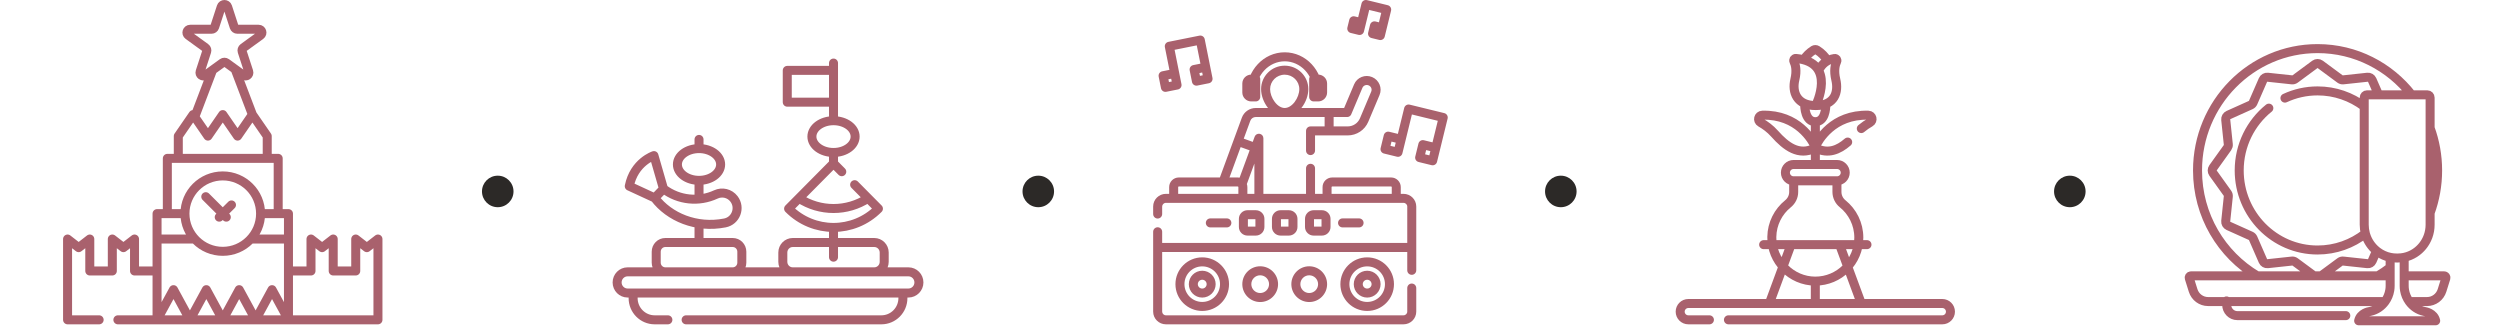
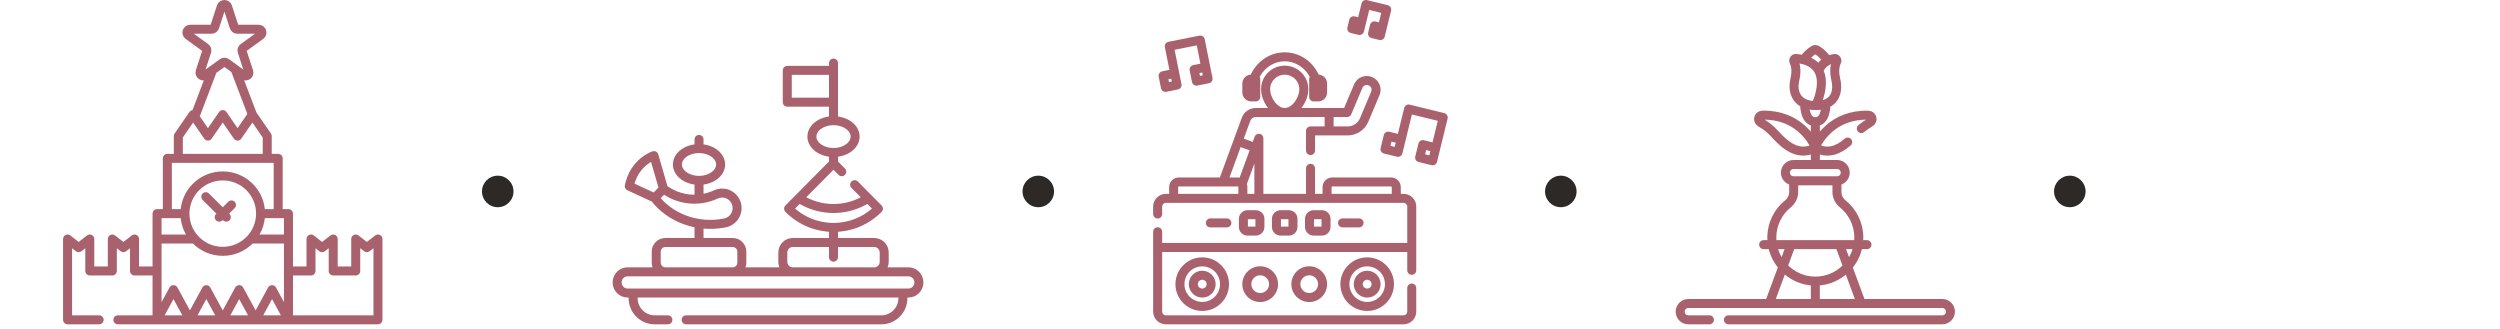
<svg xmlns="http://www.w3.org/2000/svg" width="555" height="73" viewBox="0 0 555 73" fill="none">
  <path d="M22.01 71H15V53.065L17.466 54.978L19.933 53.065V60.156H24.934V53.065L27.401 54.978L29.865 53.065V60.156H34.866M26.169 71H34.866M34.866 71H64.04M34.866 71V47.425H41.057M34.866 71L38.514 64.304L42.16 71M34.866 71L42.16 71M64.04 71H83.906V53.065L81.44 54.978L78.973 53.065V60.156H73.972V53.065L71.506 54.978L69.041 53.065V60.156H64.04M64.04 71L64.04 47.425H57.849M64.04 71L56.746 71M64.04 71L60.393 64.304L56.746 71M43.231 25.956L47.193 15.546M56.033 25.437L52.197 15.359M56.033 25.437L52.743 30.212L49.453 25.438L46.163 30.212L42.873 25.438L39.583 30.212V35.158H59.323V30.212L56.033 25.437ZM52.197 15.359L54.076 16.72C54.657 17.14 55.438 16.575 55.216 15.894L53.758 11.421C53.659 11.117 53.768 10.783 54.027 10.595L57.844 7.83C58.425 7.41 58.126 6.494 57.408 6.494H52.691C52.37 6.494 52.085 6.288 51.986 5.984L50.528 1.51C50.306 0.83 49.341 0.83 49.119 1.51L47.661 5.984C47.562 6.288 47.277 6.494 46.956 6.494H42.239C41.521 6.494 41.222 7.41 41.803 7.83L45.62 10.595C45.88 10.783 45.988 11.117 45.889 11.421L44.431 15.894C44.209 16.575 44.991 17.14 45.571 16.72L47.193 15.546M52.197 15.359L50.259 13.955C49.999 13.767 49.648 13.767 49.388 13.955L47.193 15.546M57.849 47.425C57.849 42.802 54.09 39.054 49.453 39.054C44.816 39.054 41.057 42.802 41.057 47.425M57.849 47.425C57.849 52.047 54.09 55.795 49.453 55.795C44.816 55.795 41.057 52.047 41.057 47.425M43.249 53.065H34.866M64.04 53.065H55.657M37.149 47.425V35.158H61.758V47.425M51.389 45.494L48.669 48.207M50.238 48.207L45.683 43.666M42.16 71L45.807 64.304L49.453 71M42.16 71H49.453M49.453 71L53.1 64.304L56.746 71M49.453 71H56.746" stroke="#A9616D" stroke-width="2" stroke-linecap="round" stroke-linejoin="round" />
  <path d="M185.039 26.796V14M185.039 36.268V33.85M185.039 36.268L175.07 46.326C180.576 51.88 189.503 51.88 195.01 46.326L189.729 40.999M185.039 36.268L186.871 38.117M185.039 57.092V50.492M155.183 53.836V49.62M155.183 32.985V30.951M155.183 44.17V40.041M155.183 40.041C152.534 40.041 150.386 38.462 150.386 36.514C150.386 34.565 152.534 32.986 155.183 32.986C157.832 32.986 159.98 34.565 159.98 36.514C159.98 38.462 157.832 40.041 155.183 40.041ZM152.316 71H195.666C198.306 71 200.446 68.842 200.446 66.179V65.052H140.554V66.179C140.554 68.842 142.694 71 145.334 71H148.271M147.3 41.916C150.701 44.492 155.176 44.908 158.923 43.163C160.327 42.51 161.991 42.916 162.939 44.149C164.46 46.128 163.365 49.013 160.928 49.493C154.59 50.743 148.571 48.202 145.347 43.94M147.3 41.916C146.161 43.097 146.486 42.759 145.347 43.94M147.3 41.916L145.175 34.543C145.175 34.543 140.769 35.964 139.698 41.332L145.347 43.94M177.371 44.004C182.02 47.051 188.058 47.051 192.708 44.004M201.669 60.348H139.331C138.044 60.348 137 61.401 137 62.7C137 63.999 138.044 65.052 139.331 65.052H201.669C202.956 65.052 204 63.999 204 62.7C204 61.401 202.956 60.348 201.669 60.348ZM162.661 53.836H147.705C146.586 53.836 145.679 54.751 145.679 55.88V58.304C145.679 59.433 146.586 60.349 147.705 60.349H162.661C163.78 60.349 164.687 59.433 164.687 58.304V55.88C164.687 54.751 163.78 53.836 162.661 53.836ZM194.087 53.836H175.992C174.774 53.836 173.787 54.831 173.787 56.06V58.124C173.787 59.353 174.774 60.349 175.992 60.349H194.087C195.305 60.349 196.292 59.353 196.292 58.124V56.06C196.292 54.831 195.305 53.836 194.087 53.836ZM189.836 30.323C189.836 28.375 187.689 26.795 185.039 26.795C182.39 26.795 180.243 28.375 180.243 30.323C180.243 32.271 182.39 33.851 185.039 33.851C187.689 33.851 189.836 32.271 189.836 30.323ZM174.773 22.684H185.039V15.628H174.773V22.684Z" stroke="#A9616D" stroke-width="2" stroke-miterlimit="10" stroke-linecap="round" stroke-linejoin="round" />
  <path d="M295.065 24.974L295.067 23.974H295.065L295.065 24.974ZM270.573 40.053C270.383 40.572 270.649 41.147 271.167 41.337C271.685 41.528 272.26 41.262 272.45 40.743L270.573 40.053ZM278.705 32.776L279.644 33.121L279.644 33.121L278.705 32.776ZM274.782 40.553C274.592 41.072 274.857 41.646 275.376 41.837C275.894 42.027 276.469 41.761 276.659 41.243L274.782 40.553ZM278.472 44.033C278.472 44.585 278.92 45.033 279.472 45.033C280.024 45.033 280.472 44.585 280.472 44.033H278.472ZM279.472 30.688H280.472C280.472 30.203 280.124 29.788 279.647 29.703C279.17 29.618 278.7 29.888 278.533 30.343L279.472 30.688ZM276.63 26.469L275.691 26.124L275.691 26.124L276.63 26.469ZM278.785 24.974L278.785 23.974H278.785V24.974ZM290.938 29.063L290.938 28.063C290.386 28.063 289.938 28.511 289.938 29.063H290.938ZM289.938 33.428C289.938 33.98 290.386 34.428 290.938 34.428C291.49 34.428 291.938 33.98 291.938 33.428H289.938ZM289.938 44.033C289.938 44.585 290.386 45.033 290.938 45.033C291.49 45.033 291.938 44.585 291.938 44.033H289.938ZM291.938 37.363C291.938 36.811 291.49 36.363 290.938 36.363C290.386 36.363 289.938 36.811 289.938 37.363H291.938ZM259.554 44.033C259.554 44.585 260.002 45.033 260.554 45.033C261.107 45.033 261.554 44.585 261.554 44.033H259.554ZM274.918 44.033C274.918 44.585 275.366 45.033 275.918 45.033C276.47 45.033 276.918 44.585 276.918 44.033H274.918ZM308.97 44.033C308.97 44.585 309.418 45.033 309.97 45.033C310.523 45.033 310.97 44.585 310.97 44.033H308.97ZM293.607 44.033C293.607 44.585 294.054 45.033 294.607 45.033C295.159 45.033 295.607 44.585 295.607 44.033H293.607ZM287.039 50.393H286.039V50.394L287.039 50.393ZM294.377 50.393H295.377H294.377ZM298.046 48.485C297.494 48.485 297.046 48.932 297.046 49.485C297.046 50.037 297.494 50.485 298.046 50.485V48.485ZM301.715 50.485C302.268 50.485 302.715 50.037 302.715 49.485C302.715 48.932 302.268 48.485 301.715 48.485V50.485ZM272.364 50.485C272.916 50.485 273.364 50.037 273.364 49.485C273.364 48.932 272.916 48.485 272.364 48.485V50.485ZM268.695 48.485C268.143 48.485 267.695 48.932 267.695 49.485C267.695 50.037 268.143 50.485 268.695 50.485V48.485ZM258 51.453C258 50.9 257.552 50.453 257 50.453C256.448 50.453 256 50.9 256 51.453H258ZM256 47.517C256 48.069 256.448 48.517 257 48.517C257.552 48.517 258 48.069 258 47.517H256ZM312.41 60.011C312.41 60.563 312.858 61.011 313.41 61.011C313.962 61.011 314.41 60.563 314.41 60.011H312.41ZM314.41 63.946C314.41 63.394 313.962 62.946 313.41 62.946C312.858 62.946 312.41 63.394 312.41 63.946H314.41ZM299.058 25.981C299.611 25.982 300.059 25.535 300.06 24.983C300.061 24.431 299.614 23.982 299.062 23.981L299.058 25.981ZM301.533 19.114L302.454 19.503L301.533 19.114ZM298.139 24.585C297.924 25.094 298.163 25.681 298.671 25.895C299.18 26.11 299.767 25.872 299.982 25.363L298.139 24.585ZM305.336 20.718L304.414 20.33L305.336 20.718ZM302.836 26.643L301.915 26.254L302.836 26.643ZM276.783 20.528C276.783 21.08 277.23 21.528 277.783 21.528C278.335 21.528 278.783 21.08 278.783 20.528H276.783ZM291.627 20.528C291.627 21.08 292.075 21.528 292.627 21.528C293.18 21.528 293.627 21.08 293.627 20.528H291.627ZM291.638 17.559V16.559C291.086 16.559 290.638 17.006 290.638 17.559H291.638ZM291.638 21.517H290.638C290.638 22.07 291.086 22.517 291.638 22.517V21.517ZM278.772 17.559H279.772C279.772 17.006 279.325 16.559 278.772 16.559V17.559ZM278.772 21.517V22.517C279.325 22.517 279.772 22.07 279.772 21.517H278.772ZM308.178 30.226L308.415 29.255C308.158 29.192 307.886 29.233 307.659 29.371C307.432 29.509 307.269 29.731 307.206 29.988L308.178 30.226ZM311.062 30.931L312.033 31.169V31.169L311.062 30.931ZM310.356 33.815L310.118 34.787C310.655 34.918 311.196 34.589 311.327 34.053L310.356 33.815ZM307.472 33.11L306.501 32.872C306.37 33.409 306.698 33.95 307.235 34.081L307.472 33.11ZM315.868 32.107L316.106 31.136C315.848 31.073 315.576 31.115 315.349 31.252C315.123 31.39 314.96 31.612 314.897 31.87L315.868 32.107ZM318.752 32.813L319.723 33.05L318.752 32.813ZM318.047 35.697L317.809 36.668C318.345 36.799 318.887 36.471 319.018 35.934L318.047 35.697ZM315.163 34.991L314.191 34.754C314.06 35.29 314.389 35.831 314.925 35.962L315.163 34.991ZM312.708 24.202L312.945 23.231C312.688 23.168 312.416 23.21 312.189 23.347C311.962 23.485 311.799 23.707 311.736 23.965L312.708 24.202ZM320.398 26.084L321.37 26.321C321.501 25.785 321.172 25.244 320.636 25.112L320.398 26.084ZM258.207 16.814L258.01 15.833C257.469 15.941 257.118 16.468 257.226 17.01L258.207 16.814ZM261.305 18.878L261.502 19.858C262.043 19.75 262.394 19.223 262.286 18.681L261.305 18.878ZM258.724 19.395L257.744 19.591C257.796 19.851 257.949 20.08 258.17 20.227C258.39 20.374 258.661 20.427 258.921 20.375L258.724 19.395ZM265.09 15.434L264.894 14.454C264.352 14.562 264.001 15.089 264.11 15.631L265.09 15.434ZM267.671 14.917L268.652 14.721L267.671 14.917ZM268.188 17.498L268.385 18.479C268.926 18.37 269.278 17.843 269.169 17.302L268.188 17.498ZM265.607 18.015L264.627 18.212C264.679 18.472 264.832 18.701 265.053 18.848C265.274 18.995 265.544 19.048 265.804 18.996L265.607 18.015ZM259.581 10.274L259.385 9.293C259.125 9.345 258.896 9.498 258.749 9.719C258.602 9.94 258.549 10.21 258.601 10.47L259.581 10.274ZM266.464 8.894L267.445 8.698C267.336 8.156 266.809 7.805 266.268 7.914L266.464 8.894ZM300.516 4.613L300.754 3.641C300.217 3.51 299.676 3.839 299.545 4.375L300.516 4.613ZM301.823 6.765L301.586 7.737C301.843 7.8 302.115 7.758 302.342 7.62C302.569 7.482 302.732 7.26 302.795 7.003L301.823 6.765ZM300.094 6.342L299.122 6.105C299.059 6.363 299.101 6.635 299.239 6.861C299.376 7.088 299.598 7.251 299.856 7.314L300.094 6.342ZM305.129 5.74L305.366 4.769C305.108 4.706 304.836 4.748 304.61 4.886C304.383 5.023 304.22 5.245 304.157 5.503L305.129 5.74ZM306.435 7.893L306.198 8.864C306.456 8.927 306.728 8.885 306.954 8.747C307.181 8.61 307.344 8.388 307.407 8.13L306.435 7.893ZM304.706 7.47L303.734 7.232C303.603 7.769 303.932 8.31 304.468 8.441L304.706 7.47ZM303.232 1L303.47 0.029C302.933 -0.103 302.392 0.226 302.261 0.763L303.232 1ZM307.845 2.127L308.816 2.365C308.879 2.107 308.837 1.835 308.699 1.608C308.562 1.382 308.34 1.219 308.082 1.156L307.845 2.127ZM289.447 19.782H288.447C288.447 20.695 288.062 21.785 287.409 22.642C286.751 23.507 285.953 23.974 285.205 23.974V24.974V25.974C286.8 25.974 288.123 25.006 289 23.854C289.883 22.696 290.447 21.189 290.447 19.782H289.447ZM285.205 24.974V23.974C284.457 23.974 283.659 23.507 283.001 22.642C282.348 21.785 281.963 20.695 281.963 19.782H280.963H279.963C279.963 21.189 280.528 22.696 281.41 23.854C282.287 25.006 283.61 25.974 285.205 25.974V24.974ZM280.963 19.782H281.963C281.963 18.022 283.406 16.579 285.205 16.579V15.579V14.579C282.319 14.579 279.963 16.9 279.963 19.782H280.963ZM285.205 15.579V16.579C287.005 16.579 288.447 18.022 288.447 19.782H289.447H290.447C290.447 16.9 288.091 14.579 285.205 14.579V15.579ZM295.065 24.974H294.065V29.063H295.065H296.065V24.974H295.065ZM271.512 40.398L272.45 40.743L275.765 31.723L274.827 31.378L273.888 31.033L270.573 40.053L271.512 40.398ZM274.827 31.378L274.487 32.319L278.366 33.717L278.705 32.776L279.044 31.835L275.166 30.437L274.827 31.378ZM278.705 32.776L277.767 32.431L274.782 40.553L275.721 40.898L276.659 41.243L279.644 33.121L278.705 32.776ZM279.472 44.033H280.472V30.688H279.472H278.472V44.033H279.472ZM279.472 30.688L278.533 30.343L277.767 32.431L278.705 32.776L279.644 33.121L280.411 31.032L279.472 30.688ZM274.827 31.378L275.765 31.723L277.569 26.814L276.63 26.469L275.691 26.124L273.888 31.033L274.827 31.378ZM276.63 26.469L277.569 26.814C277.753 26.313 278.236 25.974 278.785 25.974V24.974V23.974C277.406 23.974 276.168 24.828 275.691 26.124L276.63 26.469ZM278.785 24.974L278.785 25.974L295.065 25.974L295.065 24.974L295.065 23.974L278.785 23.974L278.785 24.974ZM295.065 29.063L295.065 28.063L290.938 28.063L290.938 29.063L290.938 30.063L295.065 30.063L295.065 29.063ZM290.938 29.063H289.938V33.428H290.938H291.938V29.063H290.938ZM290.938 44.033H291.938V37.363H290.938H289.938V44.033H290.938ZM260.554 44.033H261.554V41.534H260.554H259.554V44.033H260.554ZM260.554 41.534H261.554C261.554 41.468 261.611 41.398 261.701 41.398V40.398V39.398C260.524 39.398 259.554 40.346 259.554 41.534H260.554ZM261.701 40.398V41.398H274.772V40.398V39.398H261.701V40.398ZM274.772 40.398V41.398C274.861 41.398 274.918 41.468 274.918 41.534H275.918H276.918C276.918 40.346 275.948 39.398 274.772 39.398V40.398ZM275.918 41.534H274.918V44.033H275.918H276.918V41.534H275.918ZM309.97 44.033H310.97V41.534H309.97H308.97V44.033H309.97ZM309.97 41.534H310.97C310.97 40.346 310 39.398 308.824 39.398V40.398V41.398C308.914 41.398 308.97 41.468 308.97 41.534H309.97ZM308.824 40.398V39.398H295.753V40.398V41.398H308.824V40.398ZM295.753 40.398V39.398C294.577 39.398 293.607 40.346 293.607 41.534H294.607H295.607C295.607 41.468 295.663 41.398 295.753 41.398V40.398ZM294.607 41.534H293.607V44.033H294.607H295.607V41.534H294.607ZM286.122 51.302V50.302H284.288V51.302V52.302H286.122V51.302ZM284.288 51.302V50.302C284.325 50.302 284.371 50.334 284.371 50.393H283.371H282.371C282.371 51.456 283.238 52.302 284.288 52.302V51.302ZM283.371 50.393H284.371V48.576H283.371H282.371V50.393H283.371ZM283.371 48.576H284.371C284.371 48.635 284.325 48.667 284.288 48.667V47.667V46.667C283.238 46.667 282.371 47.513 282.371 48.576H283.371ZM284.288 47.667V48.667H286.122V47.667V46.667H284.288V47.667ZM286.122 47.667V48.667C286.085 48.667 286.039 48.635 286.039 48.576H287.039H288.039C288.039 47.513 287.172 46.667 286.122 46.667V47.667ZM287.039 48.576H286.039V50.393H287.039H288.039V48.576H287.039ZM287.039 50.393L286.039 50.394C286.039 50.334 286.086 50.302 286.122 50.302V51.302V52.302C287.172 52.302 288.04 51.456 288.039 50.393L287.039 50.393ZM293.46 51.302V50.302H291.626V51.302V52.302H293.46V51.302ZM291.626 51.302V50.302C291.663 50.302 291.709 50.334 291.709 50.393H290.709H289.709C289.709 51.456 290.576 52.302 291.626 52.302V51.302ZM290.709 50.393H291.709V48.576H290.709H289.709V50.393H290.709ZM290.709 48.576H291.709C291.709 48.635 291.663 48.667 291.626 48.667V47.667V46.667C290.576 46.667 289.709 47.513 289.709 48.576H290.709ZM291.626 47.667V48.667H293.46V47.667V46.667H291.626V47.667ZM293.46 47.667V48.667C293.423 48.667 293.377 48.635 293.377 48.576H294.377H295.377C295.377 47.513 294.51 46.667 293.46 46.667V47.667ZM294.377 48.576H293.377V50.393H294.377H295.377V48.576H294.377ZM294.377 50.393H293.377C293.377 50.334 293.423 50.302 293.46 50.302V51.302V52.302C294.51 52.302 295.377 51.456 295.377 50.393H294.377ZM276.95 51.302V52.302H278.784V51.302V50.302H276.95V51.302ZM278.784 51.302V52.302C279.834 52.302 280.702 51.456 280.702 50.393H279.702H278.702C278.702 50.334 278.748 50.302 278.784 50.302V51.302ZM279.702 50.393H280.702V48.576H279.702H278.702V50.393H279.702ZM279.702 48.576H280.702C280.702 47.513 279.834 46.667 278.784 46.667V47.667V48.667C278.748 48.667 278.702 48.635 278.702 48.576H279.702ZM278.784 47.667V46.667H276.95V47.667V48.667H278.784V47.667ZM276.95 47.667V46.667C275.9 46.667 275.033 47.513 275.033 48.576H276.033H277.033C277.033 48.635 276.987 48.667 276.95 48.667V47.667ZM276.033 48.576H275.033V50.393H276.033H277.033V48.576H276.033ZM276.033 50.393H275.033C275.033 51.456 275.9 52.302 276.95 52.302V51.302V50.302C276.987 50.302 277.033 50.334 277.033 50.393H276.033ZM298.046 49.485V50.485H301.715V49.485V48.485H298.046V49.485ZM272.364 49.485V48.485H268.695V49.485V50.485H272.364V49.485ZM257 51.453H256V54.937H257H258V51.453H257ZM257 54.937V55.937H313.41V54.937V53.937H257V54.937ZM313.41 54.937H314.41V45.85H313.41H312.41V54.937H313.41ZM313.41 45.85H314.41C314.41 44.286 313.132 43.033 311.576 43.033V44.033V45.033C312.045 45.033 312.41 45.408 312.41 45.85H313.41ZM311.576 44.033V43.033H258.834V44.033V45.033H311.576V44.033ZM258.834 44.033V43.033C257.278 43.033 256 44.286 256 45.85H257H258C258 45.408 258.365 45.033 258.834 45.033V44.033ZM257 45.85H256V47.517H257H258V45.85H257ZM313.41 60.011H314.41V54.937H313.41H312.41V60.011H313.41ZM313.41 63.946H312.41V69.182H313.41H314.41V63.946H313.41ZM313.41 69.182H312.41C312.41 69.625 312.045 70 311.576 70V71V72C313.132 72 314.41 70.747 314.41 69.182H313.41ZM311.576 71V70H258.834V71V72H311.576V71ZM258.834 71V70C258.366 70 258 69.625 258 69.182H257H256C256 70.747 257.278 72 258.834 72V71ZM257 69.182H258V54.937H257H256V69.182H257ZM295.065 24.974L295.064 25.974L299.058 25.981L299.06 24.981L299.062 23.981L295.067 23.974L295.065 24.974ZM304.229 18.032L304.618 17.111C303.067 16.457 301.268 17.168 300.611 18.725L301.533 19.114L302.454 19.503C302.675 18.979 303.291 18.722 303.84 18.954L304.229 18.032ZM301.533 19.114L300.611 18.725L298.139 24.585L299.06 24.974L299.982 25.363L302.454 19.503L301.533 19.114ZM302.836 26.643L303.757 27.032L306.257 21.107L305.336 20.718L304.414 20.33L301.915 26.254L302.836 26.643ZM305.336 20.718L306.257 21.107C306.914 19.55 306.168 17.765 304.618 17.111L304.229 18.032L303.84 18.954C304.39 19.186 304.635 19.806 304.414 20.33L305.336 20.718ZM295.065 29.063V30.063H299.189V29.063V28.063H295.065V29.063ZM302.836 26.643L301.915 26.254C301.452 27.35 300.378 28.063 299.189 28.063V29.063V30.063C301.182 30.063 302.982 28.869 303.757 27.032L302.836 26.643ZM277.783 20.528H278.783C278.783 16.646 281.718 13.611 285.205 13.611V12.611V11.611C280.494 11.611 276.783 15.665 276.783 20.528H277.783ZM285.205 12.611V13.611C288.692 13.611 291.627 16.646 291.627 20.528H292.627H293.627C293.627 15.665 289.916 11.611 285.205 11.611V12.611ZM291.638 17.559V18.559H292.627V17.559V16.559H291.638V17.559ZM293.617 18.549H292.617V20.528H293.617H294.617V18.549H293.617ZM292.627 21.517V20.517H291.638V21.517V22.517H292.627V21.517ZM291.638 21.517H292.638V17.559H291.638H290.638V21.517H291.638ZM293.617 20.528H292.617C292.617 20.528 292.617 20.528 292.617 20.527C292.618 20.526 292.618 20.524 292.618 20.523C292.619 20.521 292.62 20.521 292.62 20.52C292.62 20.52 292.621 20.52 292.623 20.519C292.624 20.518 292.625 20.518 292.626 20.518C292.628 20.517 292.628 20.517 292.627 20.517V21.517V22.517C293.726 22.517 294.617 21.627 294.617 20.528H293.617ZM292.627 17.559V18.559C292.628 18.559 292.628 18.559 292.626 18.559C292.625 18.558 292.624 18.558 292.623 18.558C292.621 18.557 292.62 18.556 292.62 18.556C292.62 18.556 292.619 18.555 292.618 18.553C292.618 18.552 292.618 18.551 292.617 18.549C292.617 18.548 292.617 18.548 292.617 18.549H293.617H294.617C294.617 17.45 293.726 16.559 292.627 16.559V17.559ZM278.772 17.559V16.559H277.783V17.559V18.559H278.772V17.559ZM276.793 18.549H275.793V20.528H276.793H277.793V18.549H276.793ZM277.783 21.517V22.517H278.772V21.517V20.517H277.783V21.517ZM278.772 21.517H279.772V17.559H278.772H277.772V21.517H278.772ZM276.793 20.528H275.793C275.793 21.627 276.684 22.517 277.783 22.517V21.517V20.517C277.782 20.517 277.783 20.517 277.784 20.518C277.785 20.518 277.786 20.518 277.787 20.519C277.789 20.52 277.79 20.52 277.79 20.52C277.79 20.521 277.791 20.521 277.792 20.523C277.792 20.524 277.793 20.526 277.793 20.527C277.793 20.528 277.793 20.528 277.793 20.528H276.793ZM277.783 17.559V16.559C276.684 16.559 275.793 17.45 275.793 18.549H276.793H277.793C277.793 18.548 277.793 18.548 277.793 18.549C277.793 18.551 277.792 18.552 277.792 18.553C277.791 18.555 277.79 18.556 277.79 18.556C277.79 18.556 277.789 18.557 277.787 18.558C277.786 18.558 277.785 18.558 277.784 18.559C277.783 18.559 277.782 18.559 277.783 18.559V17.559ZM271.845 63.083H270.845C270.845 65.263 269.077 67.031 266.897 67.031V68.031V69.031C270.182 69.031 272.845 66.368 272.845 63.083H271.845ZM266.897 68.031V67.031C264.716 67.031 262.948 65.263 262.948 63.083H261.948H260.948C260.948 66.368 263.611 69.031 266.897 69.031V68.031ZM261.948 63.083H262.948C262.948 60.902 264.716 59.135 266.897 59.135V58.135V57.135C263.611 57.135 260.948 59.798 260.948 63.083H261.948ZM266.897 58.135V59.135C269.077 59.135 270.845 60.902 270.845 63.083H271.845H272.845C272.845 59.798 270.182 57.135 266.897 57.135V58.135ZM308.462 63.083H307.462C307.462 65.263 305.694 67.031 303.514 67.031V68.031V69.031C306.799 69.031 309.462 66.368 309.462 63.083H308.462ZM303.514 68.031V67.031C301.333 67.031 299.565 65.263 299.565 63.083H298.565H297.565C297.565 66.368 300.228 69.031 303.514 69.031V68.031ZM298.565 63.083H299.565C299.565 60.902 301.333 59.135 303.514 59.135V58.135V57.135C300.228 57.135 297.565 59.798 297.565 63.083H298.565ZM303.514 58.135V59.135C305.694 59.135 307.462 60.902 307.462 63.083H308.462H309.462C309.462 59.798 306.799 57.135 303.514 57.135V58.135ZM282.731 63.083H281.731C281.731 64.17 280.849 65.052 279.762 65.052V66.052V67.052C281.954 67.052 283.731 65.275 283.731 63.083H282.731ZM279.762 66.052V65.052C278.675 65.052 277.793 64.17 277.793 63.083H276.793H275.793C275.793 65.275 277.57 67.052 279.762 67.052V66.052ZM276.793 63.083H277.793C277.793 61.995 278.675 61.114 279.762 61.114V60.114V59.114C277.57 59.114 275.793 60.891 275.793 63.083H276.793ZM279.762 60.114V61.114C280.849 61.114 281.731 61.995 281.731 63.083H282.731H283.731C283.731 60.891 281.954 59.114 279.762 59.114V60.114ZM293.617 63.083H292.617C292.617 64.17 291.736 65.052 290.648 65.052V66.052V67.052C292.84 67.052 294.617 65.275 294.617 63.083H293.617ZM290.648 66.052V65.052C289.561 65.052 288.679 64.17 288.679 63.083H287.679H286.679C286.679 65.275 288.456 67.052 290.648 67.052V66.052ZM287.679 63.083H288.679C288.679 61.995 289.561 61.114 290.648 61.114V60.114V59.114C288.456 59.114 286.679 60.891 286.679 63.083H287.679ZM290.648 60.114V61.114C291.736 61.114 292.617 61.995 292.617 63.083H293.617H294.617C294.617 60.891 292.84 59.114 290.648 59.114V60.114ZM268.876 63.083H267.876C267.876 63.624 267.437 64.062 266.897 64.062V65.062V66.062C268.542 66.062 269.876 64.728 269.876 63.083H268.876ZM266.897 65.062V64.062C266.356 64.062 265.917 63.624 265.917 63.083H264.917H263.917C263.917 64.728 265.251 66.062 266.897 66.062V65.062ZM264.917 63.083H265.917C265.917 62.542 266.356 62.103 266.897 62.103V61.103V60.103C265.251 60.103 263.917 61.437 263.917 63.083H264.917ZM266.897 61.103V62.103C267.437 62.103 267.876 62.542 267.876 63.083H268.876H269.876C269.876 61.437 268.542 60.103 266.897 60.103V61.103ZM305.493 63.083H304.493C304.493 63.624 304.054 64.062 303.514 64.062V65.062V66.062C305.159 66.062 306.493 64.728 306.493 63.083H305.493ZM303.514 65.062V64.062C302.973 64.062 302.534 63.624 302.534 63.083H301.534H300.534C300.534 64.728 301.868 66.062 303.514 66.062V65.062ZM301.534 63.083H302.534C302.534 62.542 302.973 62.103 303.514 62.103V61.103V60.103C301.868 60.103 300.534 61.437 300.534 63.083H301.534ZM303.514 61.103V62.103C304.054 62.103 304.493 62.542 304.493 63.083H305.493H306.493C306.493 61.437 305.159 60.103 303.514 60.103V61.103ZM308.178 30.226L307.94 31.197L310.824 31.903L311.062 30.931L311.299 29.96L308.415 29.255L308.178 30.226ZM311.062 30.931L310.09 30.694L309.385 33.578L310.356 33.815L311.327 34.053L312.033 31.169L311.062 30.931ZM310.356 33.815L310.594 32.844L307.71 32.138L307.472 33.11L307.235 34.081L310.118 34.787L310.356 33.815ZM307.472 33.11L308.444 33.347L309.149 30.463L308.178 30.226L307.206 29.988L306.501 32.872L307.472 33.11ZM315.868 32.107L315.631 33.079L318.514 33.784L318.752 32.813L318.99 31.841L316.106 31.136L315.868 32.107ZM318.752 32.813L317.781 32.575L317.075 35.459L318.047 35.697L319.018 35.934L319.723 33.05L318.752 32.813ZM318.047 35.697L318.284 34.725L315.4 34.02L315.163 34.991L314.925 35.962L317.809 36.668L318.047 35.697ZM315.163 34.991L316.134 35.229L316.84 32.345L315.868 32.107L314.897 31.87L314.191 34.754L315.163 34.991ZM311.062 30.931L312.033 31.169L313.679 24.44L312.708 24.202L311.736 23.965L310.09 30.694L311.062 30.931ZM312.708 24.202L312.47 25.174L320.161 27.055L320.398 26.084L320.636 25.112L312.945 23.231L312.708 24.202ZM320.398 26.084L319.427 25.846L317.781 32.575L318.752 32.813L319.723 33.05L321.37 26.321L320.398 26.084ZM258.207 16.814L258.403 17.794L260.985 17.277L260.788 16.296L260.592 15.316L258.01 15.833L258.207 16.814ZM260.788 16.296L259.808 16.493L260.325 19.074L261.305 18.878L262.286 18.681L261.769 16.1L260.788 16.296ZM261.305 18.878L261.109 17.897L258.528 18.414L258.724 19.395L258.921 20.375L261.502 19.858L261.305 18.878ZM258.724 19.395L259.705 19.198L259.187 16.617L258.207 16.814L257.226 17.01L257.744 19.591L258.724 19.395ZM265.09 15.434L265.287 16.415L267.868 15.898L267.671 14.917L267.475 13.937L264.894 14.454L265.09 15.434ZM267.671 14.917L266.691 15.114L267.208 17.695L268.188 17.498L269.169 17.302L268.652 14.721L267.671 14.917ZM268.188 17.498L267.992 16.518L265.411 17.035L265.607 18.015L265.804 18.996L268.385 18.479L268.188 17.498ZM265.607 18.015L266.588 17.819L266.071 15.238L265.09 15.434L264.11 15.631L264.627 18.212L265.607 18.015ZM260.788 16.296L261.769 16.1L260.562 10.077L259.581 10.274L258.601 10.47L259.808 16.493L260.788 16.296ZM259.581 10.274L259.778 11.254L266.661 9.875L266.464 8.894L266.268 7.914L259.385 9.293L259.581 10.274ZM266.464 8.894L265.484 9.091L266.691 15.114L267.671 14.917L268.652 14.721L267.445 8.698L266.464 8.894ZM300.516 4.613L300.279 5.584L302.008 6.007L302.246 5.036L302.483 4.064L300.754 3.641L300.516 4.613ZM302.246 5.036L301.275 4.798L300.852 6.528L301.823 6.765L302.795 7.003L303.217 5.273L302.246 5.036ZM301.823 6.765L302.061 5.794L300.331 5.371L300.094 6.342L299.856 7.314L301.586 7.737L301.823 6.765ZM300.094 6.342L301.065 6.58L301.488 4.85L300.516 4.613L299.545 4.375L299.122 6.105L300.094 6.342ZM305.129 5.74L304.891 6.712L306.621 7.135L306.858 6.163L307.096 5.192L305.366 4.769L305.129 5.74ZM306.858 6.163L305.887 5.926L305.464 7.655L306.435 7.893L307.407 8.13L307.83 6.401L306.858 6.163ZM306.435 7.893L306.673 6.921L304.943 6.498L304.706 7.47L304.468 8.441L306.198 8.864L306.435 7.893ZM304.706 7.47L305.677 7.707L306.1 5.978L305.129 5.74L304.157 5.503L303.734 7.232L304.706 7.47ZM302.246 5.036L303.217 5.273L304.204 1.237L303.232 1L302.261 0.763L301.275 4.798L302.246 5.036ZM303.232 1L302.995 1.971L307.607 3.099L307.845 2.127L308.082 1.156L303.47 0.029L303.232 1ZM307.845 2.127L306.873 1.89L305.887 5.926L306.858 6.163L307.83 6.401L308.816 2.365L307.845 2.127Z" fill="#A9616D" />
-   <path d="M501.11 61.235C493.181 56.548 487.851 47.827 487.851 37.841C487.851 22.901 499.782 10.79 514.5 10.79C522.968 10.79 530.513 14.799 535.395 21.05M527.889 61.235C528.836 60.676 529.745 60.059 530.613 59.389M507.256 21.781C509.461 20.754 511.915 20.181 514.5 20.181C518.38 20.181 521.963 21.471 524.856 23.65M503.685 24.008C499.674 27.243 497.103 32.237 497.103 37.841C497.103 47.594 504.892 55.501 514.5 55.501C518.494 55.501 522.173 54.135 525.11 51.838M513.638 61.19L509.51 58.143C509.311 57.996 509.065 57.929 508.82 57.955L503.403 58.539C502.974 58.585 502.564 58.344 502.389 57.944L500.183 52.888C500.083 52.659 499.903 52.476 499.677 52.374L494.697 50.135C494.302 49.957 494.065 49.541 494.11 49.105L494.685 43.607C494.711 43.359 494.645 43.109 494.5 42.907L491.296 38.435C491.043 38.081 491.043 37.602 491.296 37.248L494.5 32.776C494.645 32.574 494.711 32.324 494.685 32.075L494.11 26.577C494.065 26.141 494.302 25.725 494.697 25.548L499.677 23.308C499.903 23.207 500.083 23.023 500.183 22.794L502.389 17.739C502.564 17.338 502.974 17.098 503.403 17.144L508.82 17.727C509.065 17.754 509.311 17.687 509.51 17.54L513.915 14.287C514.264 14.03 514.736 14.03 515.085 14.287L519.49 17.54C519.689 17.687 519.935 17.754 520.18 17.727L525.596 17.144C526.026 17.098 526.436 17.338 526.611 17.739L528.056 21.05M515.302 61.235L519.49 58.143C519.689 57.996 519.935 57.929 520.18 57.955L525.596 58.539C526.026 58.585 526.436 58.344 526.611 57.944L527.594 55.691M520.77 70.07H496.697C495.387 70.07 494.324 68.991 494.324 67.66C494.324 66.33 494.25 66.944 494.25 66.944H529.486M532.376 71.21H524.85M539.484 49.882C539.484 53.464 537.011 56.451 533.727 57.131V61.235M539.484 49.882L539.484 47.274M539.484 49.882C539.484 53.697 536.68 56.836 533.079 57.234C532.824 57.263 532.565 57.277 532.303 57.277H532.037M524.856 49.882L524.856 42.86M524.856 49.882V23.65M524.856 49.882C524.856 50.218 524.878 50.548 524.92 50.872C524.963 51.201 525.026 51.524 525.11 51.838M530.613 57.131C529.577 56.917 528.622 56.472 527.8 55.853M530.613 57.131C531.073 57.227 531.549 57.277 532.037 57.277M530.613 57.131V59.389M539.484 45.843L539.484 47.274M532.037 57.277C530.452 57.277 528.987 56.748 527.8 55.853M524.856 23.65V21.674C524.856 21.329 525.127 21.05 525.461 21.05H528.056M528.056 21.05H535.395M539.484 28.409C540.56 31.346 541.149 34.524 541.149 37.841C541.149 41.159 540.56 44.337 539.484 47.274M539.484 28.409L539.484 32.898L539.484 47.274M539.484 28.409V21.674C539.484 21.329 539.213 21.05 538.879 21.05H535.395M525.11 51.838C525.136 51.937 525.165 52.036 525.195 52.134C525.636 53.554 526.482 54.788 527.594 55.691M527.594 55.691C527.661 55.746 527.73 55.8 527.8 55.853M530.613 59.389V60.928V61.235M530.613 61.235V63.44C530.613 63.778 530.585 64.111 530.531 64.436C530.377 65.358 530.013 66.216 529.486 66.944M530.613 61.235H486.398C486.129 61.235 485.937 61.5 486.019 61.761L486.872 64.481C487.332 65.948 488.673 66.944 490.19 66.944H529.486M533.727 61.235H542.602C542.871 61.235 543.063 61.501 542.981 61.761L542.128 64.481C541.668 65.948 540.326 66.944 538.81 66.944H534.854M533.727 61.235V63.44C533.727 63.778 533.755 64.111 533.809 64.436C533.963 65.358 534.327 66.216 534.854 66.944M529.486 66.944C528.695 68.037 527.535 68.841 526.166 69.137C526.101 69.151 526.036 69.165 525.969 69.178C525.969 69.178 523.996 69.468 523.62 71.21H540.72C540.344 69.468 538.371 69.178 538.371 69.178C538.304 69.165 538.239 69.151 538.174 69.137C536.805 68.841 535.645 68.037 534.854 66.944" stroke="#A9616D" stroke-width="2" stroke-miterlimit="10" stroke-linecap="round" stroke-linejoin="round" />
  <path d="M410.184 31.539C408.12 33.324 405.853 34.231 403.172 32.928C403.022 32.855 402.958 32.675 403.029 32.524C403.655 31.188 406.849 25.357 414.766 25.575C415.642 25.599 415.917 26.766 415.154 27.195C414.531 27.545 413.865 27.987 413.21 28.541M400.63 23.086C400.63 23.807 400.758 27.016 403.009 27.016C405.142 27.016 405.331 24.138 405.338 23.221M403.009 27.371V36.169M405.593 13.295C405.135 12.575 404.436 11.775 403.375 11.108C403.145 10.964 402.855 10.964 402.625 11.108C401.653 11.719 400.985 12.442 400.527 13.112M403.849 15.429C404.511 14.198 405.579 13.245 407.272 12.988C407.633 12.933 407.909 13.305 407.752 13.635C407.404 14.363 407.069 15.674 407.55 17.694C408.2 20.423 407.324 23.435 403.096 23.435M391.531 54.311H414.469M397.498 54.623L392.886 67.112M408.502 54.623L413.114 67.112M403 62.65V67.112M379.491 71H374.811C373.811 71 373 70.189 373 69.189C373 68.189 373.811 67.378 374.811 67.378H431.189C432.189 67.378 433 68.189 433 69.189C433 70.189 432.189 71 431.189 71H383.713M402.971 32.524C402.344 31.188 399.151 25.357 391.234 25.575C390.358 25.599 390.082 26.766 390.846 27.195C391.845 27.756 392.957 28.555 393.953 29.672C396.518 32.551 399.319 34.633 402.828 32.928C402.978 32.855 403.042 32.675 402.971 32.524ZM403.095 23.435C403.095 23.435 407.913 13.842 398.705 12.975C398.352 12.941 398.095 13.305 398.249 13.625C398.598 14.351 398.939 15.665 398.456 17.694C397.806 20.423 398.867 23.435 403.095 23.435ZM393.343 52.599C393.39 49.623 394.782 46.974 396.938 45.234C397.729 44.595 398.199 43.641 398.199 42.625V40.138H407.801V42.605C407.801 43.625 408.264 44.59 409.058 45.23C411.253 47.001 412.658 49.712 412.658 52.752C412.658 58.092 408.324 62.419 402.982 62.41C397.644 62.401 393.26 57.937 393.343 52.599ZM407.829 40.138H398.171C397.171 40.138 396.36 39.327 396.36 38.327C396.36 37.327 397.171 36.516 398.171 36.516H407.829C408.829 36.516 409.64 37.327 409.64 38.327C409.64 39.327 408.829 40.138 407.829 40.138Z" stroke="#A9616D" stroke-width="2" stroke-miterlimit="10" stroke-linecap="round" stroke-linejoin="round" />
  <circle cx="110.5" cy="42.5" r="3.5" fill="#2C2927" />
  <circle cx="230.5" cy="42.5" r="3.5" fill="#2C2927" />
  <circle cx="346.5" cy="42.5" r="3.5" fill="#2C2927" />
  <circle cx="459.5" cy="42.5" r="3.5" fill="#2C2927" />
</svg>